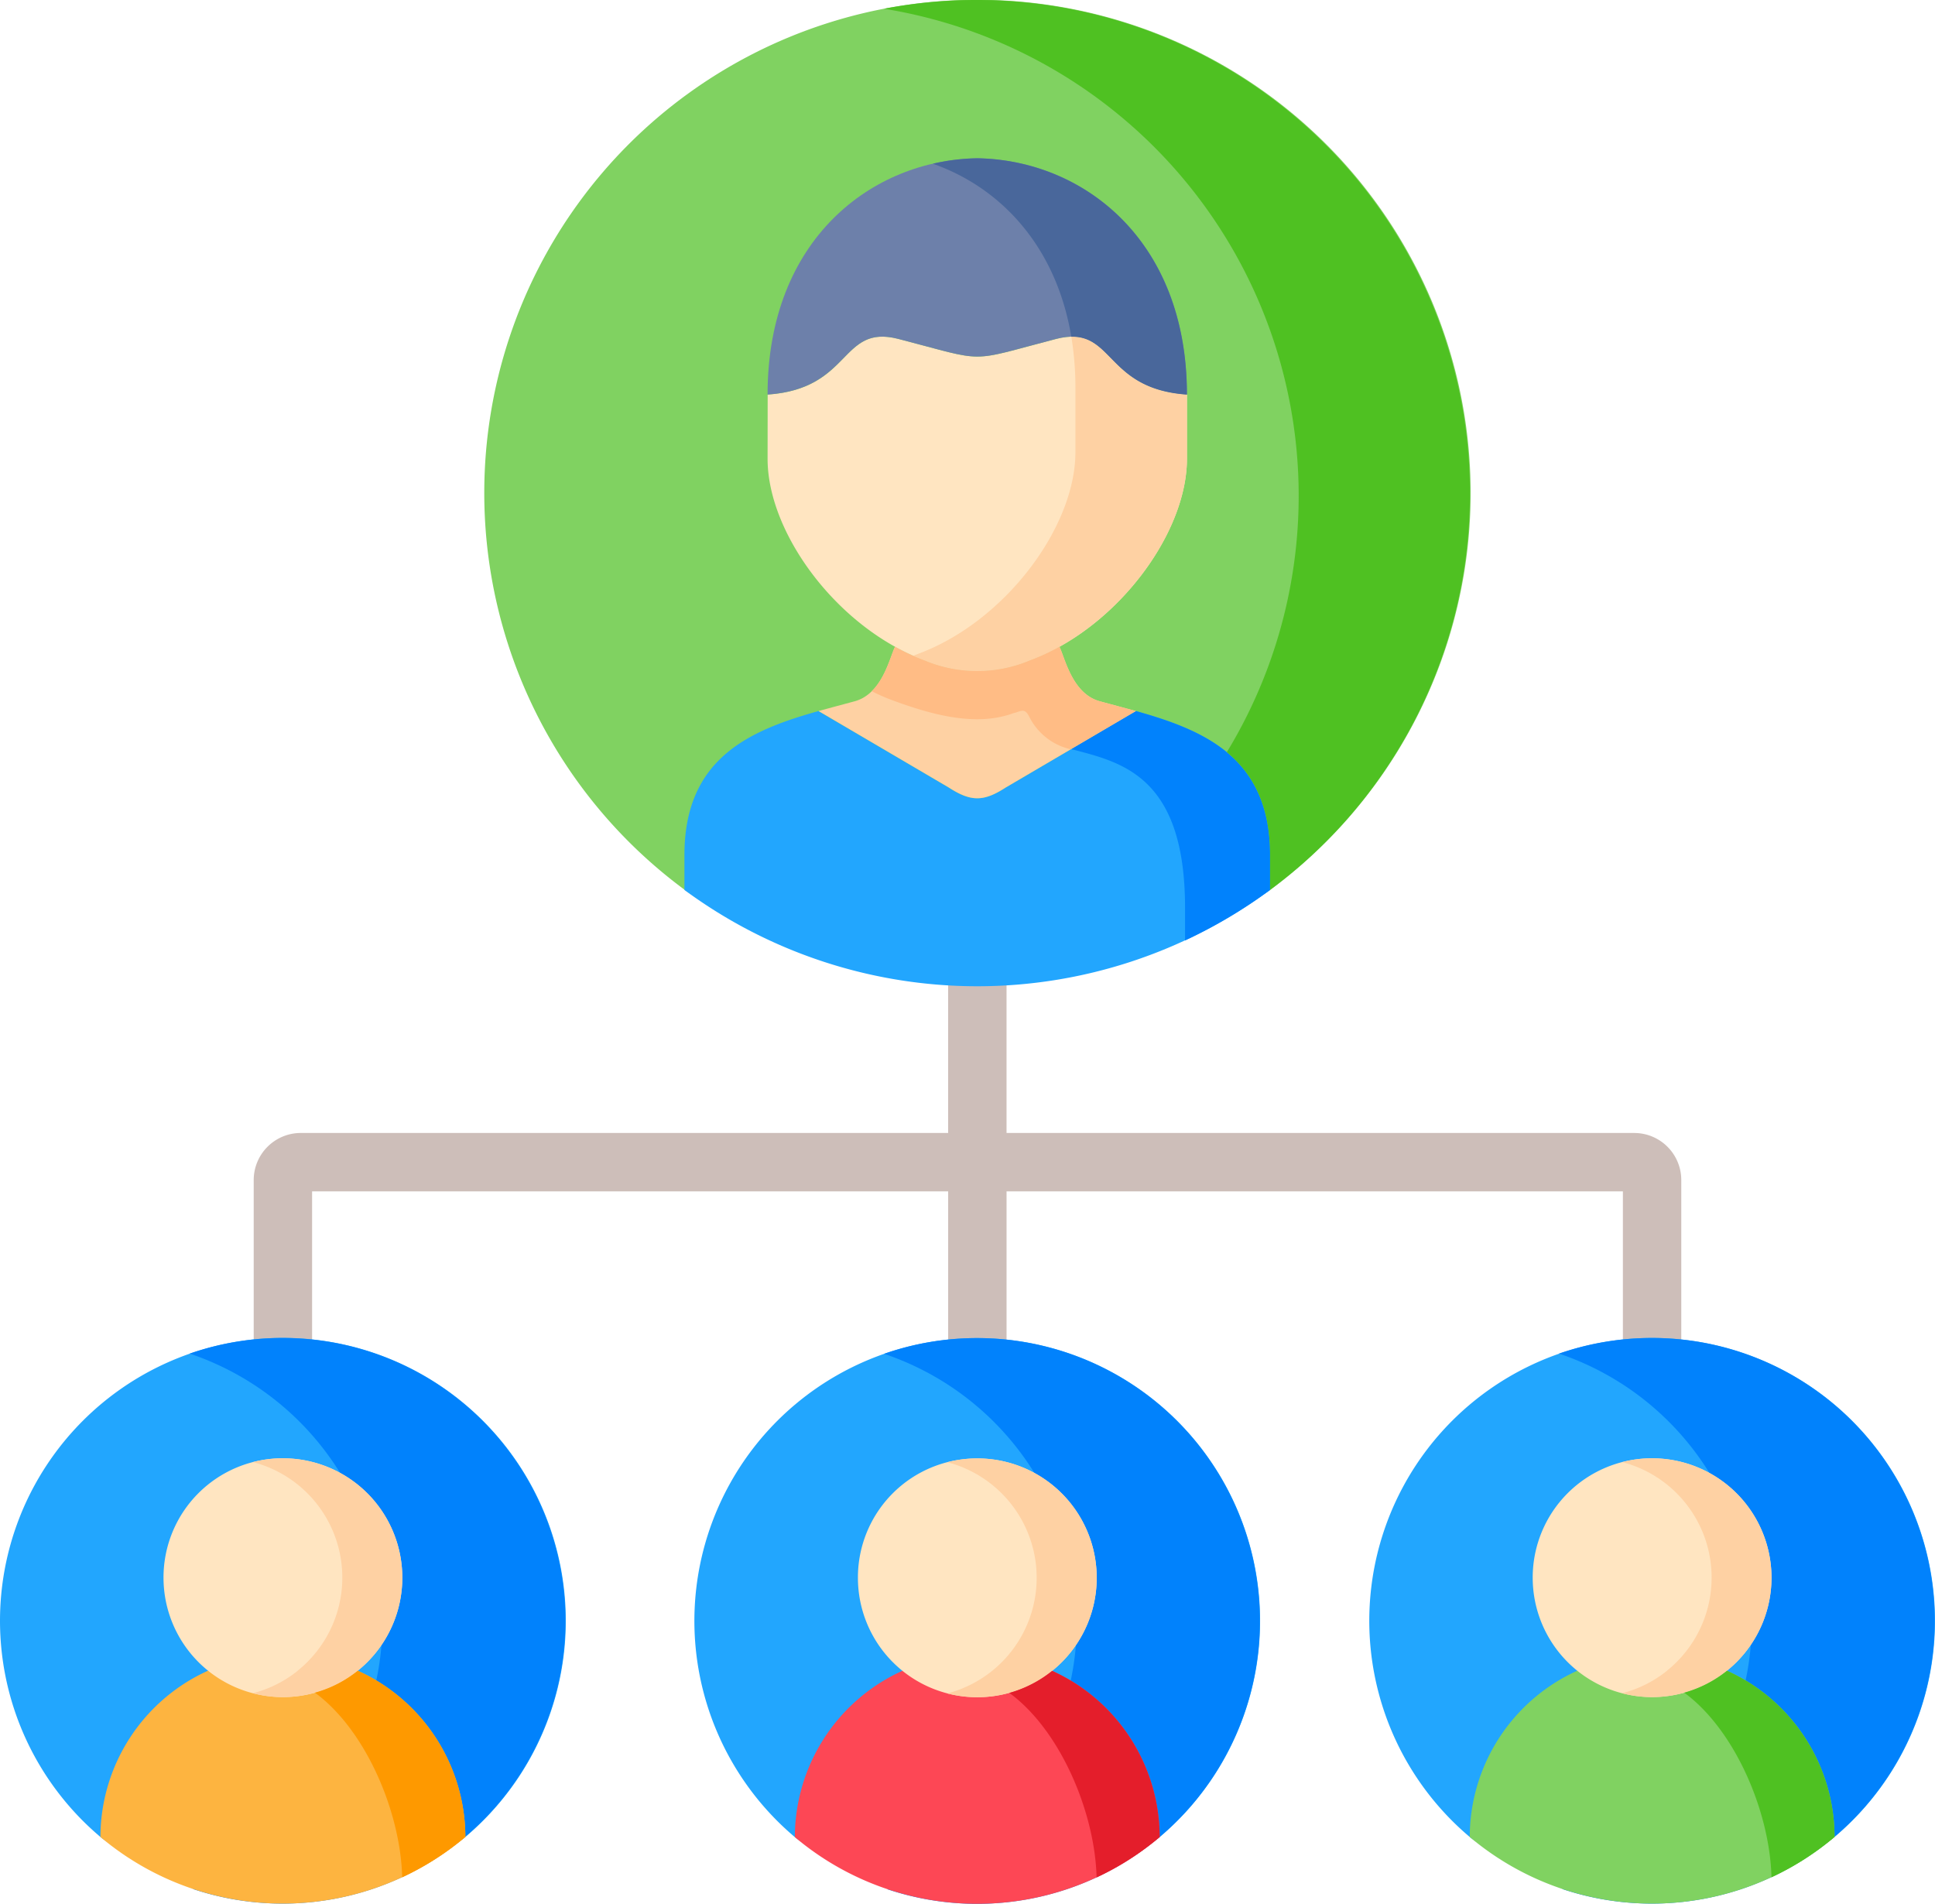
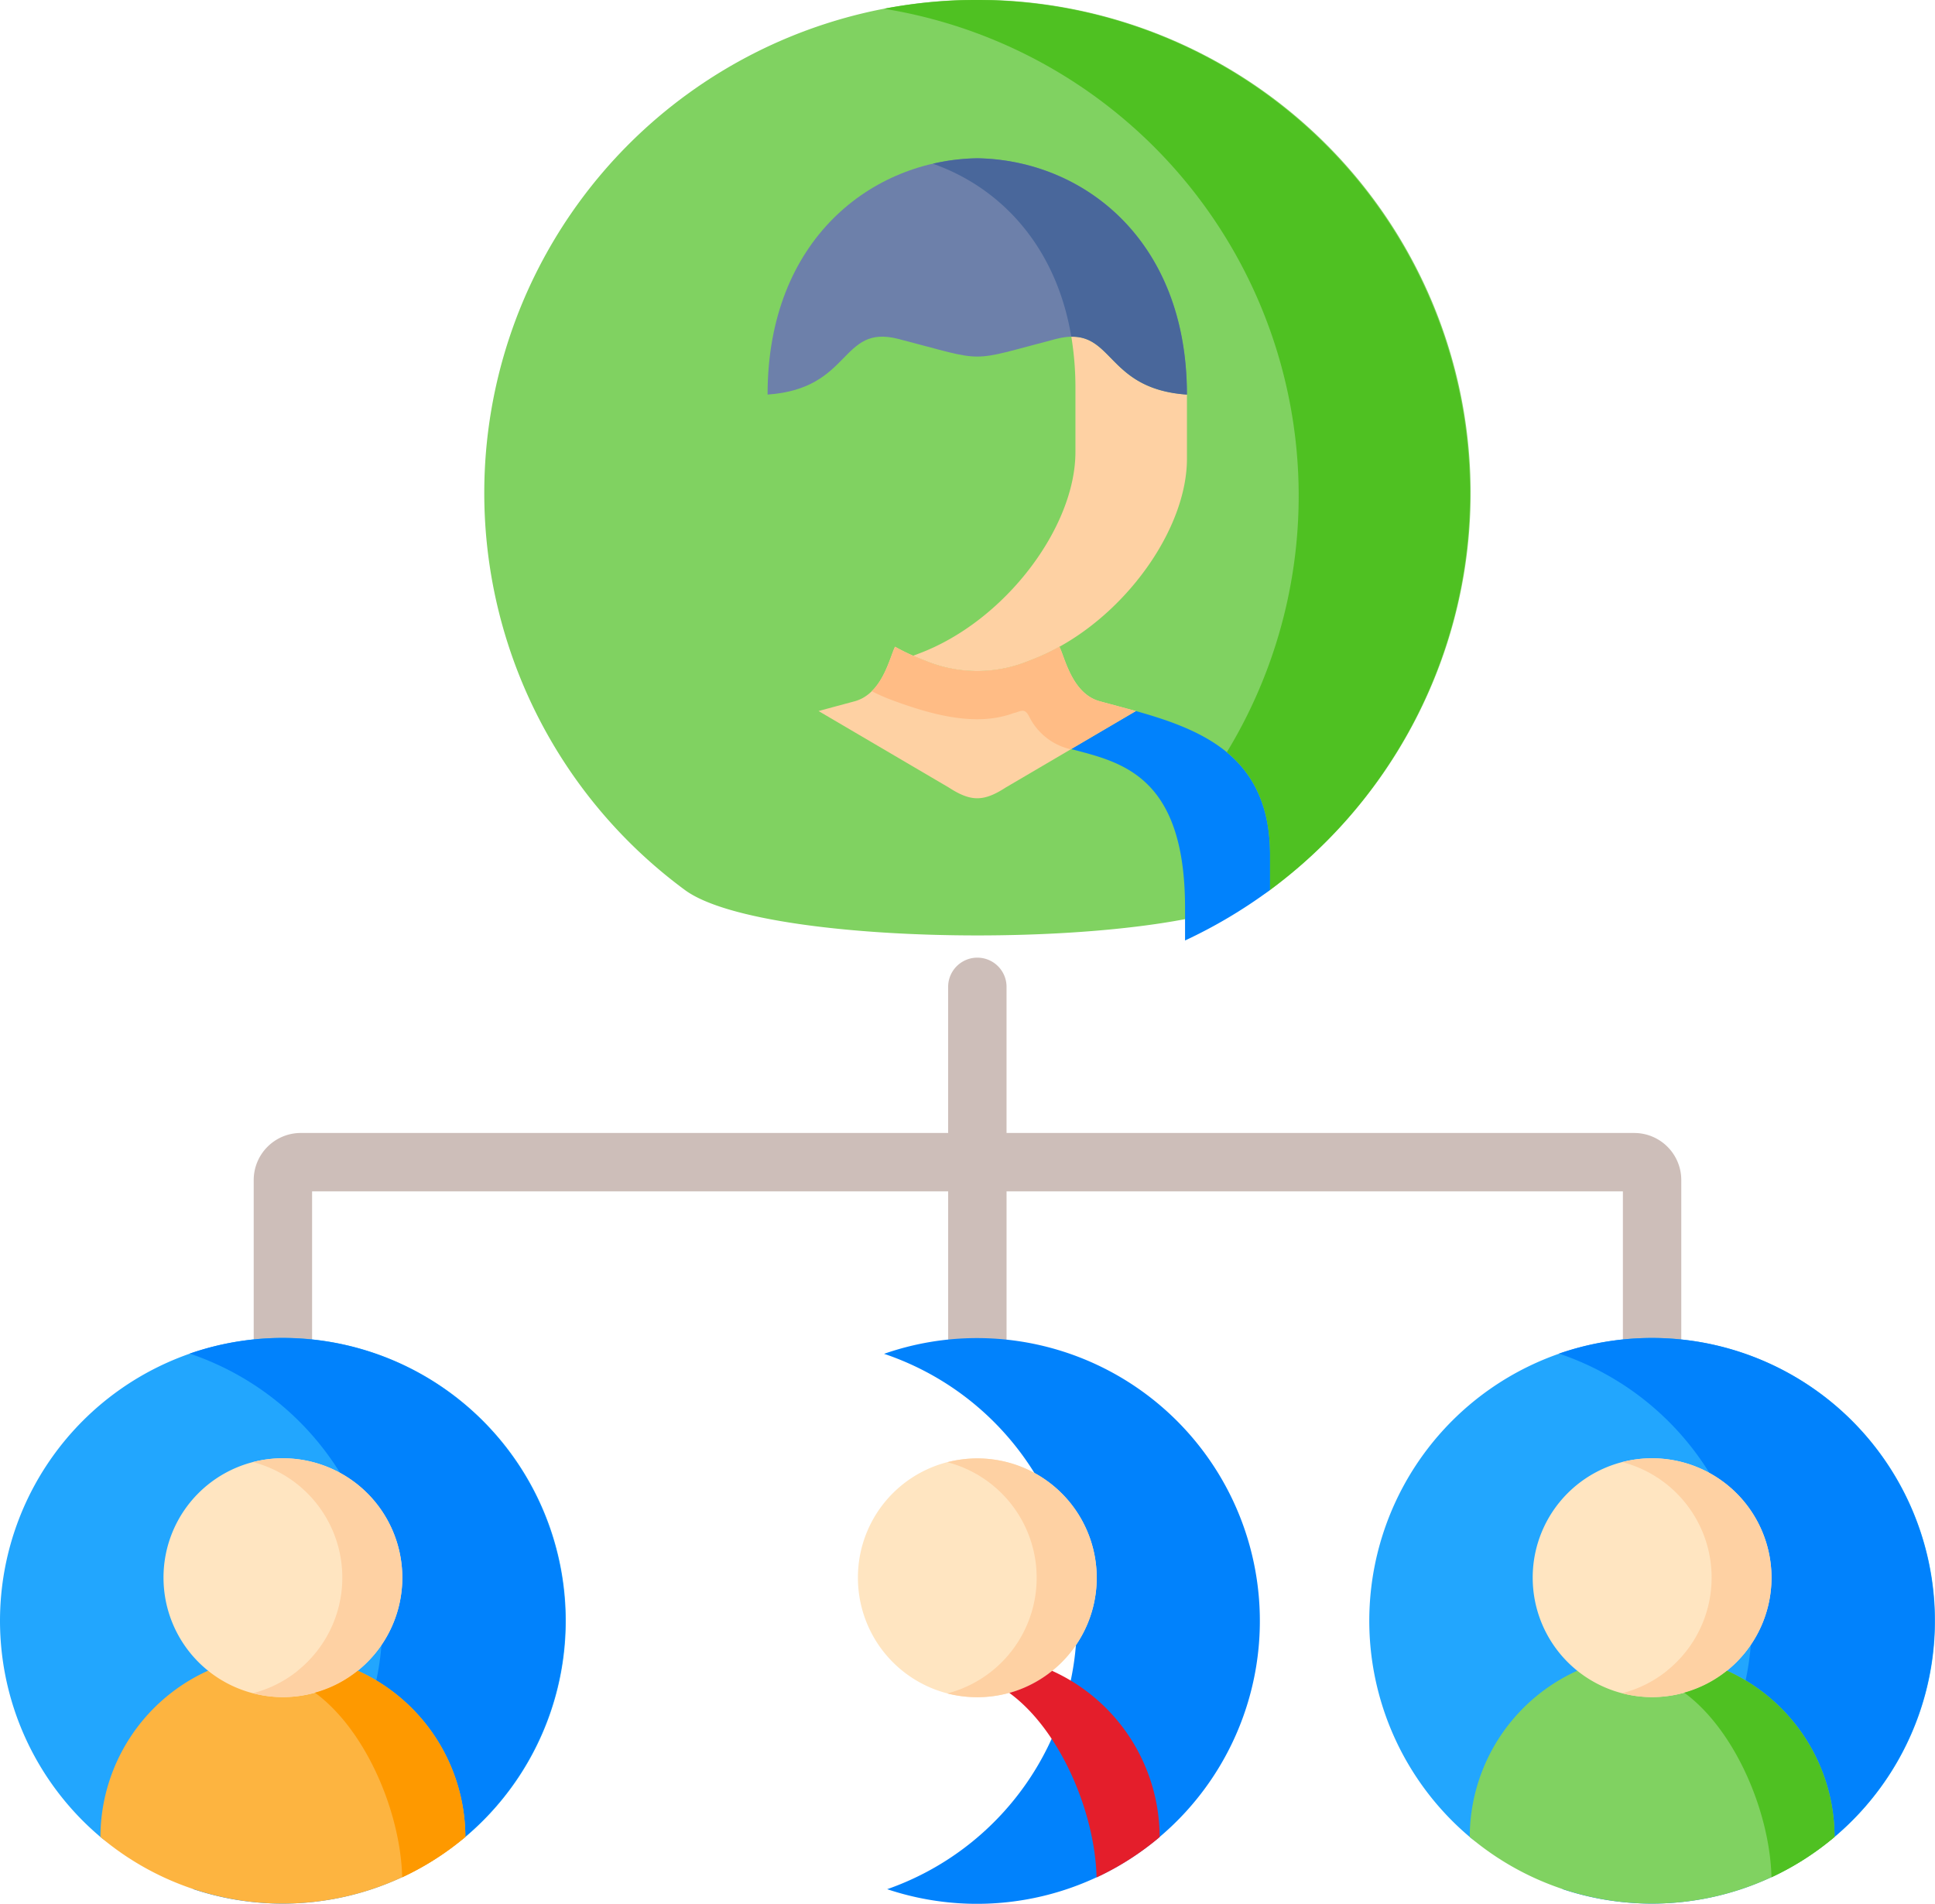
<svg xmlns="http://www.w3.org/2000/svg" width="170.163" height="167.424" viewBox="0 0 170.163 167.424">
  <g id="hierarchy-structure" transform="translate(0 -4.12)">
    <path id="Path_18772" data-name="Path 18772" d="M188.534,272.835h-55.2v-12.9a2.568,2.568,0,0,0-5.135,0v12.9H71.267a4.142,4.142,0,0,0-4.137,4.137v13.89a2.568,2.568,0,0,0,5.135,0V277.971H128.2v12.9a2.568,2.568,0,0,0,5.135,0v-12.9h54.2v12.892a2.568,2.568,0,0,0,5.135,0v-13.89a4.141,4.141,0,0,0-4.136-4.137Z" transform="translate(-44.819 -169.08)" fill="#cdbeb9" />
    <g id="Group_11263" data-name="Group 11263" transform="translate(42.589 4.143)">
      <path id="Path_18773" data-name="Path 18773" d="M197.247,82.43a43.37,43.37,0,1,0-51.466,0C152.988,87.763,190.041,87.764,197.247,82.43Z" transform="translate(-128.146 -4.19)" fill="#80d261" fill-rule="evenodd" />
    </g>
    <g id="Group_11264" data-name="Group 11264" transform="translate(60.188 66.651)">
-       <path id="Path_18774" data-name="Path 18774" d="M181.1,204.92V208a43.378,43.378,0,0,0,51.5,0v-3.08c0-8.568-5.83-10.976-11.8-12.652l-11.455,6.726c-1.94,1.257-3.061,1.257-5,0l-11.455-6.726C186.929,193.944,181.1,196.352,181.1,204.92Z" transform="translate(-181.099 -192.268)" fill="#22a6fe" fill-rule="evenodd" />
-     </g>
+       </g>
    <g id="Group_11265" data-name="Group 11265" transform="translate(71.984 60.997)">
      <path id="Path_18775" data-name="Path 18775" d="M216.592,180.911l11.455,6.726c1.94,1.257,3.061,1.257,5,0l11.455-6.726c-1.063-.292-2.125-.575-3.168-.858-2.427-.653-3.061-3.782-3.558-4.8a19.161,19.161,0,0,1-2.613,1.209,11.938,11.938,0,0,1-9.232,0,19.142,19.142,0,0,1-2.613-1.209c-.5,1.014-1.131,4.143-3.558,4.8-1.044.283-2.106.565-3.169.858Z" transform="translate(-216.592 -175.257)" fill="#fed1a3" fill-rule="evenodd" />
    </g>
    <g id="Group_11266" data-name="Group 11266" transform="translate(67.5 33.729)">
-       <path id="Path_18776" data-name="Path 18776" d="M203.1,103.946c0,5.839,4.845,13,11.211,16.532a19.165,19.165,0,0,0,2.613,1.209,11.938,11.938,0,0,0,9.232,0,19.148,19.148,0,0,0,2.613-1.209c6.366-3.529,11.211-10.693,11.211-16.532V98.3c-7.458-.516-6.346-6.219-11.5-4.893-3.978,1.033-5.459,1.55-6.931,1.55s-2.954-.516-6.941-1.55c-5.157-1.326-4.046,4.377-11.5,4.893Z" transform="translate(-203.099 -93.209)" fill="#ffe5c1" fill-rule="evenodd" />
-     </g>
+       </g>
    <g id="Group_11267" data-name="Group 11267" transform="translate(67.5 18.04)">
      <path id="Path_18777" data-name="Path 18777" d="M221.543,46c-9.222.146-18.444,7.086-18.444,20.782,7.458-.516,6.347-6.219,11.5-4.893,3.987,1.033,5.459,1.55,6.941,1.55s2.954-.516,6.931-1.55c5.157-1.326,4.046,4.377,11.5,4.893C239.978,53.089,230.756,46.149,221.543,46Z" transform="translate(-203.099 -46.003)" fill="#6d80aa" fill-rule="evenodd" />
    </g>
    <g id="Group_11268" data-name="Group 11268" transform="translate(80.29 33.732)">
      <path id="Path_18778" data-name="Path 18778" d="M255.865,103.368c0,6.619-6.22,14.923-13.833,17.74-.146.058-.3.117-.448.166.341.146.682.292,1.033.419a11.938,11.938,0,0,0,9.232,0,19.146,19.146,0,0,0,2.613-1.209c6.366-3.529,11.211-10.693,11.211-16.532V98.309c-6.746-.468-6.483-5.166-10.168-5.088a27.578,27.578,0,0,1,.361,4.513v5.634Z" transform="translate(-241.583 -93.22)" fill="#fed1a3" fill-rule="evenodd" />
    </g>
    <g id="Group_11269" data-name="Group 11269" transform="translate(82.035 18.04)">
      <path id="Path_18779" data-name="Path 18779" d="M246.834,46.481c5.859,2.057,10.821,7.135,12.176,15.216,3.685-.078,3.422,4.62,10.168,5.088,0-13.7-9.222-20.636-18.435-20.782A18.257,18.257,0,0,0,246.834,46.481Z" transform="translate(-246.834 -46.003)" fill="#49679b" fill-rule="evenodd" />
    </g>
    <g id="Group_11270" data-name="Group 11270" transform="translate(94.201 66.651)">
      <path id="Path_18780" data-name="Path 18780" d="M293.453,209.57v2.875A43.605,43.605,0,0,0,300.93,208v-3.08c0-8.568-5.83-10.976-11.8-12.652l-5.693,3.343C287.769,196.761,293.453,197.873,293.453,209.57Z" transform="translate(-283.441 -192.268)" fill="#0182fc" fill-rule="evenodd" />
    </g>
    <g id="Group_11271" data-name="Group 11271" transform="translate(76.663 60.997)">
      <path id="Path_18781" data-name="Path 18781" d="M232.718,175.257c-.371.76-.819,2.71-2.047,3.909a16.352,16.352,0,0,0,1.8.79c3.344,1.238,7.321,2.378,10.655,1.141.682-.146.956-.526,1.394.312a5.408,5.408,0,0,0,3.656,2.866l5.722-3.363c-1.063-.292-2.125-.575-3.168-.858-2.427-.653-3.061-3.782-3.558-4.8a19.162,19.162,0,0,1-2.613,1.209,11.938,11.938,0,0,1-9.232,0c-.351-.127-.692-.273-1.033-.419a17.2,17.2,0,0,1-1.58-.79Z" transform="translate(-230.671 -175.257)" fill="#ffbc85" fill-rule="evenodd" />
    </g>
    <g id="Group_11272" data-name="Group 11272" transform="translate(77.745 4.12)">
      <path id="Path_18782" data-name="Path 18782" d="M233.927,4.89A43.388,43.388,0,0,1,264.07,70.267c2.281,1.891,3.8,4.659,3.8,9.036v3.08A43.386,43.386,0,0,0,233.927,4.89Z" transform="translate(-233.927 -4.12)" fill="#4fc122" fill-rule="evenodd" />
    </g>
    <g id="Group_11273" data-name="Group 11273" transform="translate(0 121.783)">
      <path id="Path_18783" data-name="Path 18783" d="M40.925,402.037a24.878,24.878,0,1,0-32.093,0C13.167,405.7,36.589,405.7,40.925,402.037Z" transform="translate(0 -358.154)" fill="#22a6fe" fill-rule="evenodd" />
    </g>
    <g id="Group_11274" data-name="Group 11274" transform="translate(16.68 121.783)">
      <path id="Path_18784" data-name="Path 18784" d="M58.387,358.154a24.871,24.871,0,1,1-7.926,48.455,24.885,24.885,0,0,0-.273-47.081,25.021,25.021,0,0,1,8.2-1.375Z" transform="translate(-50.189 -358.154)" fill="#0182fc" fill-rule="evenodd" />
    </g>
    <g id="Group_11275" data-name="Group 11275" transform="translate(8.832 151.045)">
      <path id="Path_18785" data-name="Path 18785" d="M36.031,446.2a16.089,16.089,0,0,0-9.456,14.621,24.9,24.9,0,0,0,32.092,0A16.1,16.1,0,0,0,49.2,446.2Z" transform="translate(-26.575 -446.2)" fill="#fdb440" fill-rule="evenodd" />
    </g>
    <g id="Group_11276" data-name="Group 11276" transform="translate(14.379 132.369)">
      <path id="Path_18786" data-name="Path 18786" d="M43.266,400.5a10.5,10.5,0,1,0,10.5-10.5,10.48,10.48,0,0,0-10.5,10.5Z" transform="translate(-43.266 -390.005)" fill="#ffe5c1" fill-rule="evenodd" />
    </g>
    <g id="Group_11277" data-name="Group 11277" transform="translate(22.236 132.369)">
      <path id="Path_18787" data-name="Path 18787" d="M66.917,390.336a10.493,10.493,0,0,1,3.938,18.335v.01a10.4,10.4,0,0,1-3.948,1.979,10.271,10.271,0,0,0,2.642.341,10.5,10.5,0,1,0,0-21A10.153,10.153,0,0,0,66.917,390.336Z" transform="translate(-66.907 -390.005)" fill="#fed1a3" fill-rule="evenodd" />
    </g>
    <g id="Group_11278" data-name="Group 11278" transform="translate(27.696 151.045)">
      <path id="Path_18788" data-name="Path 18788" d="M83.334,448.129c4.494,3.295,7.536,10.528,7.672,16.239a25.055,25.055,0,0,0,5.557-3.548A16.1,16.1,0,0,0,87.1,446.2,10.381,10.381,0,0,1,83.334,448.129Z" transform="translate(-83.334 -446.199)" fill="#fe9900" fill-rule="evenodd" />
    </g>
    <g id="Group_11279" data-name="Group 11279" transform="translate(61.065 121.793)">
-       <path id="Path_18789" data-name="Path 18789" d="M224.654,402.066a24.874,24.874,0,1,0-32.083,0C196.907,405.732,220.32,405.732,224.654,402.066Z" transform="translate(-183.739 -358.183)" fill="#22a6fe" fill-rule="evenodd" />
-     </g>
+       </g>
    <g id="Group_11280" data-name="Group 11280" transform="translate(77.746 121.793)">
      <path id="Path_18790" data-name="Path 18790" d="M242.126,358.183a24.876,24.876,0,1,1-7.926,48.465,24.885,24.885,0,0,0-.273-47.081A24.778,24.778,0,0,1,242.126,358.183Z" transform="translate(-233.928 -358.183)" fill="#0182fc" fill-rule="evenodd" />
    </g>
    <g id="Group_11281" data-name="Group 11281" transform="translate(69.898 151.055)">
-       <path id="Path_18791" data-name="Path 18791" d="M219.77,446.229a16.089,16.089,0,0,0-9.456,14.621,24.86,24.86,0,0,0,32.083,0,16.089,16.089,0,0,0-9.456-14.621Z" transform="translate(-210.314 -446.229)" fill="#fd4755" fill-rule="evenodd" />
-     </g>
+       </g>
    <g id="Group_11282" data-name="Group 11282" transform="translate(75.445 132.378)">
      <path id="Path_18792" data-name="Path 18792" d="M227.005,400.532a10.5,10.5,0,1,0,10.5-10.5A10.466,10.466,0,0,0,227.005,400.532Z" transform="translate(-227.005 -390.034)" fill="#ffe5c1" fill-rule="evenodd" />
    </g>
    <g id="Group_11283" data-name="Group 11283" transform="translate(83.302 132.378)">
      <path id="Path_18793" data-name="Path 18793" d="M250.656,390.366a10.506,10.506,0,0,1-.01,20.333,10.665,10.665,0,0,0,2.642.331,10.5,10.5,0,1,0,0-21A10.573,10.573,0,0,0,250.656,390.366Z" transform="translate(-250.646 -390.034)" fill="#fed1a3" fill-rule="evenodd" />
    </g>
    <g id="Group_11284" data-name="Group 11284" transform="translate(88.761 151.055)">
      <path id="Path_18794" data-name="Path 18794" d="M267.073,448.169c4.494,3.285,7.536,10.527,7.672,16.23a24.764,24.764,0,0,0,5.547-3.548,16.089,16.089,0,0,0-9.456-14.621A10.477,10.477,0,0,1,267.073,448.169Z" transform="translate(-267.073 -446.229)" fill="#e41e2b" fill-rule="evenodd" />
    </g>
    <g id="Group_11285" data-name="Group 11285" transform="translate(120.415 121.783)">
      <path id="Path_18795" data-name="Path 18795" d="M403.231,402.037a24.874,24.874,0,1,0-32.083,0C375.481,405.7,398.9,405.7,403.231,402.037Z" transform="translate(-362.316 -358.154)" fill="#22a6fe" fill-rule="evenodd" />
    </g>
    <g id="Group_11286" data-name="Group 11286" transform="translate(137.095 121.783)">
      <path id="Path_18796" data-name="Path 18796" d="M420.693,358.154a24.871,24.871,0,1,1-7.916,48.455,24.885,24.885,0,0,0-.273-47.081A25.01,25.01,0,0,1,420.693,358.154Z" transform="translate(-412.504 -358.154)" fill="#0182fc" fill-rule="evenodd" />
    </g>
    <g id="Group_11287" data-name="Group 11287" transform="translate(129.248 151.045)">
      <path id="Path_18797" data-name="Path 18797" d="M398.347,446.2a16.089,16.089,0,0,0-9.456,14.621,24.892,24.892,0,0,0,32.083,0,16.089,16.089,0,0,0-9.456-14.621Z" transform="translate(-388.891 -446.2)" fill="#80d261" fill-rule="evenodd" />
    </g>
    <g id="Group_11288" data-name="Group 11288" transform="translate(134.785 132.369)">
-       <path id="Path_18798" data-name="Path 18798" d="M405.552,400.5a10.5,10.5,0,1,0,10.5-10.5A10.488,10.488,0,0,0,405.552,400.5Z" transform="translate(-405.552 -390.005)" fill="#ffe5c1" fill-rule="evenodd" />
+       <path id="Path_18798" data-name="Path 18798" d="M405.552,400.5a10.5,10.5,0,1,0,10.5-10.5A10.488,10.488,0,0,0,405.552,400.5" transform="translate(-405.552 -390.005)" fill="#ffe5c1" fill-rule="evenodd" />
    </g>
    <g id="Group_11289" data-name="Group 11289" transform="translate(142.652 132.369)">
      <path id="Path_18799" data-name="Path 18799" d="M429.233,390.336a10.493,10.493,0,0,1,3.938,18.335v.01a10.4,10.4,0,0,1-3.948,1.979,10.2,10.2,0,0,0,2.632.341,10.5,10.5,0,1,0,0-21A10.131,10.131,0,0,0,429.233,390.336Z" transform="translate(-429.223 -390.005)" fill="#fed1a3" fill-rule="evenodd" />
    </g>
    <g id="Group_11290" data-name="Group 11290" transform="translate(148.111 151.045)">
      <path id="Path_18800" data-name="Path 18800" d="M445.65,448.129c4.494,3.295,7.536,10.528,7.672,16.239a24.764,24.764,0,0,0,5.547-3.548,16.089,16.089,0,0,0-9.456-14.621A10.533,10.533,0,0,1,445.65,448.129Z" transform="translate(-445.65 -446.199)" fill="#4fc122" fill-rule="evenodd" />
    </g>
  </g>
</svg>